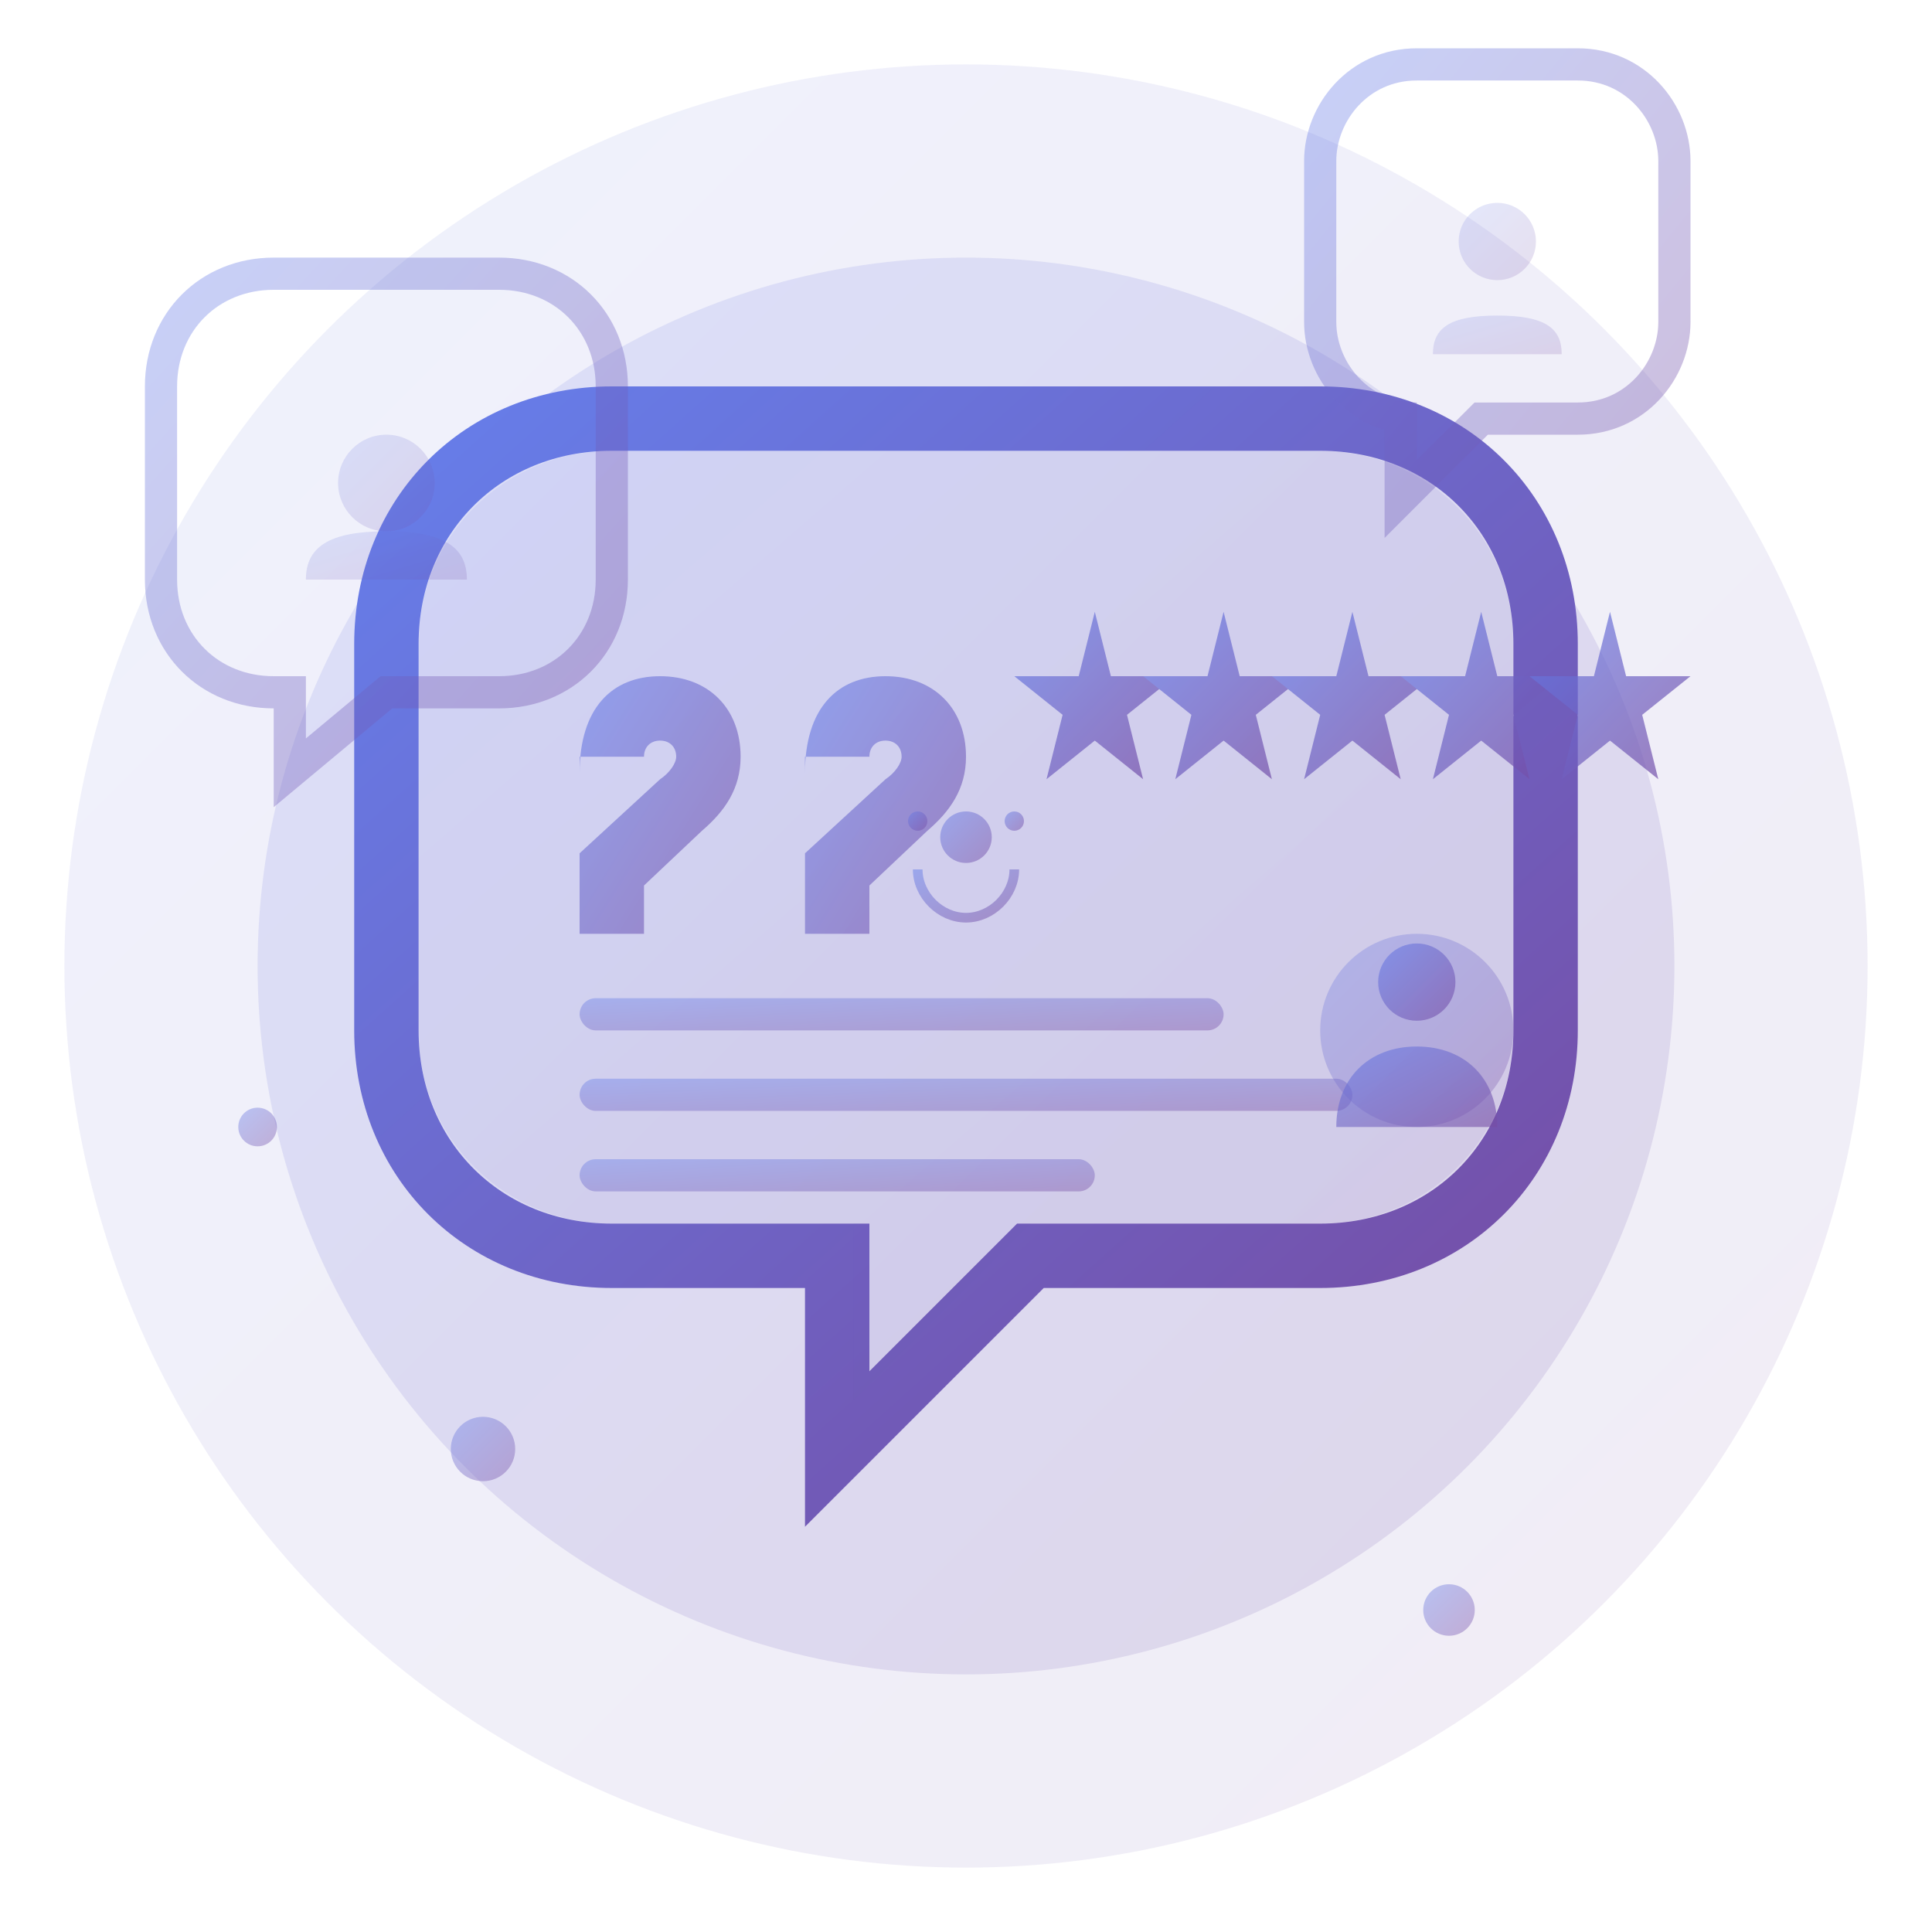
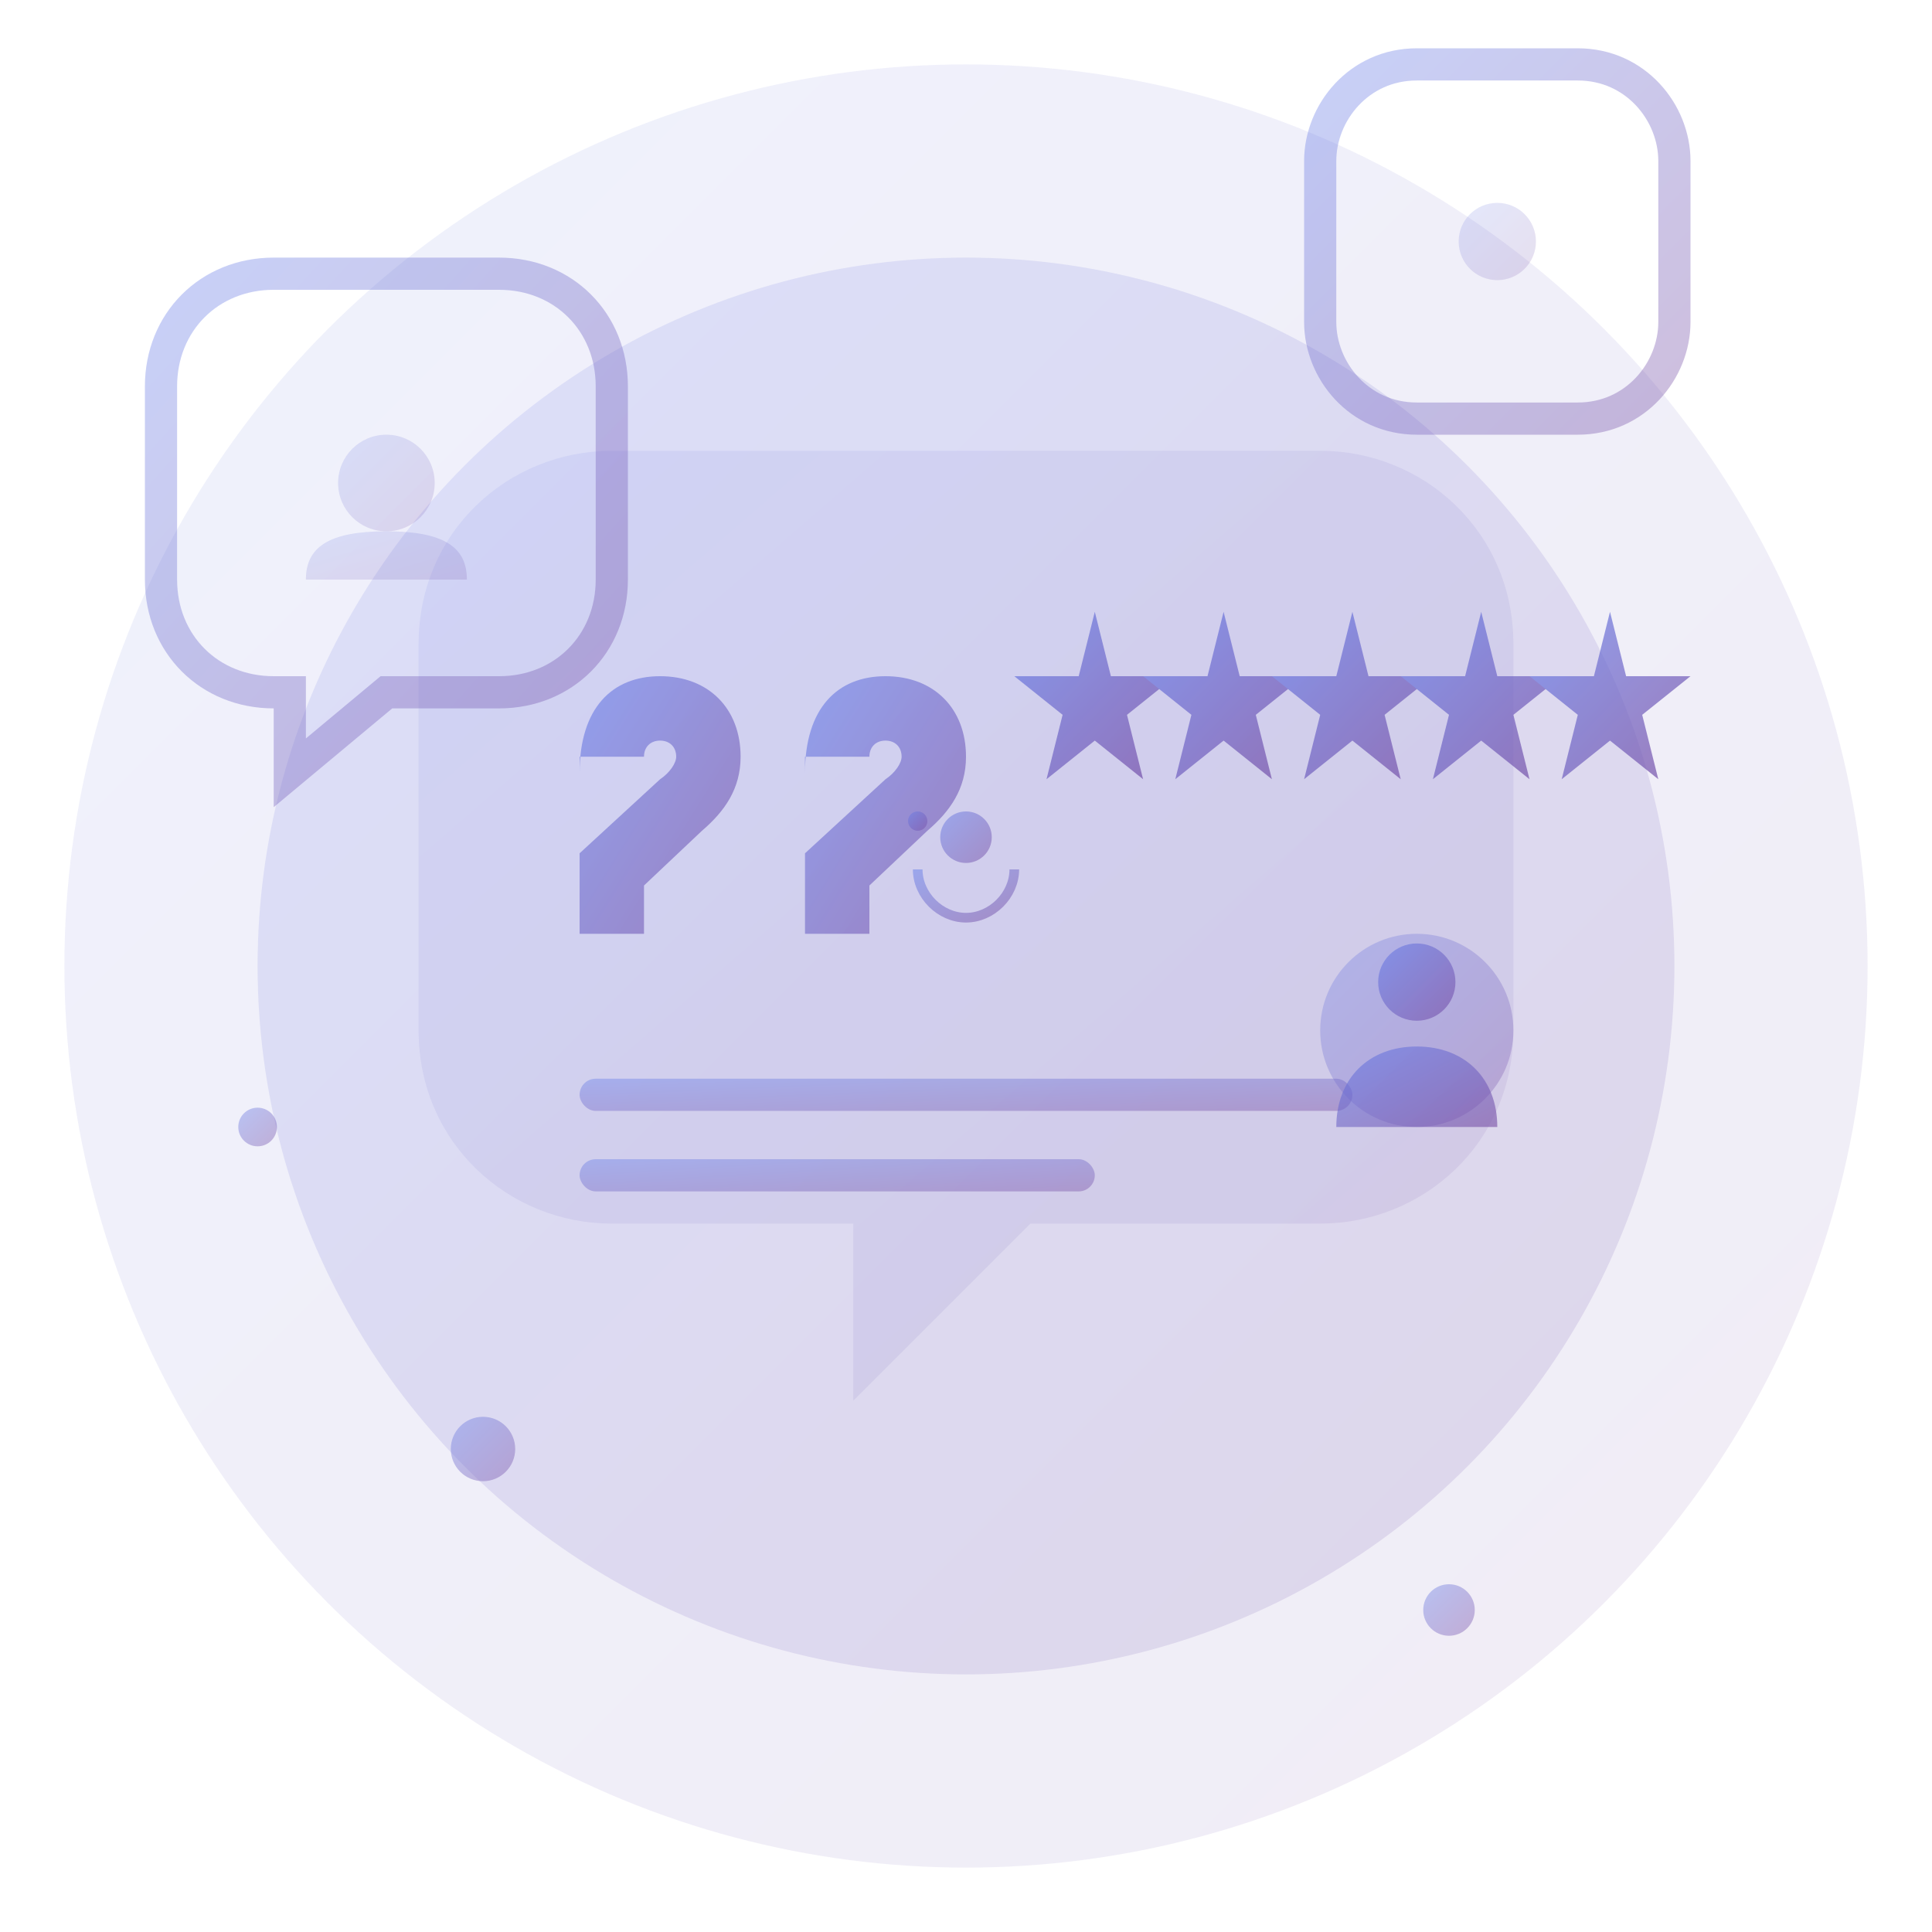
<svg xmlns="http://www.w3.org/2000/svg" width="60" height="60" viewBox="0 0 60 60" fill="none">
  <defs>
    <linearGradient id="testimonials-gradient" x1="0%" y1="0%" x2="100%" y2="100%">
      <stop offset="0%" style="stop-color:#667eea;stop-opacity:1" />
      <stop offset="100%" style="stop-color:#764ba2;stop-opacity:1" />
    </linearGradient>
  </defs>
  <circle cx="30" cy="30" r="28" fill="url(#testimonials-gradient)" opacity="0.1" />
  <circle cx="30" cy="30" r="22" fill="url(#testimonials-gradient)" opacity="0.15" />
-   <path d="M12 20C12 16 15 13 19 13H41C45 13 48 16 48 20V32C48 36 45 39 41 39H32L26 45L26 39H19C15 39 12 36 12 32V20Z" fill="none" stroke="url(#testimonials-gradient)" stroke-width="2" />
  <path d="M13 20C13 16.5 15.8 14 19 14H41C44.2 14 47 16.5 47 20V32C47 35.5 44.2 38 41 38H32L26.5 43.5L26.5 38H19C15.8 38 13 35.5 13 32V20Z" fill="url(#testimonials-gradient)" opacity="0.1" />
  <g fill="url(#testimonials-gradient)" opacity="0.6">
    <path d="M18 24C18 22 19 21 20.5 21C22 21 23 22 23 23.5C23 24.5 22.5 25.2 21.8 25.8L20 27.5V29H18V26.5L20.5 24.2C20.8 24 21 23.7 21 23.5C21 23.2 20.8 23 20.5 23C20.2 23 20 23.2 20 23.5H18V24Z" />
    <path d="M25 24C25 22 26 21 27.5 21C29 21 30 22 30 23.5C30 24.5 29.5 25.2 28.8 25.8L27 27.5V29H25V26.5L27.5 24.2C27.8 24 28 23.7 28 23.5C28 23.2 27.8 23 27.5 23C27.2 23 27 23.2 27 23.5H25V24Z" />
  </g>
-   <rect x="18" y="31" width="20" height="1" rx="0.5" fill="url(#testimonials-gradient)" opacity="0.4" />
  <rect x="18" y="33.5" width="24" height="1" rx="0.5" fill="url(#testimonials-gradient)" opacity="0.4" />
  <rect x="18" y="36" width="16" height="1" rx="0.5" fill="url(#testimonials-gradient)" opacity="0.4" />
  <circle cx="44" cy="32" r="3" fill="url(#testimonials-gradient)" opacity="0.3" />
  <circle cx="44" cy="30.5" r="1.2" fill="url(#testimonials-gradient)" opacity="0.6" />
  <path d="M41.5 35C41.5 33.5 42.5 32.5 44 32.5S46.5 33.5 46.5 35" fill="url(#testimonials-gradient)" opacity="0.6" />
  <g transform="translate(32, 18)" fill="url(#testimonials-gradient)" opacity="0.7">
    <path d="M2 1L2.5 3L4.5 3L3 4.2L3.5 6.2L2 5L0.5 6.2L1 4.2L-0.5 3L1.5 3Z" />
    <path d="M6 1L6.5 3L8.5 3L7 4.2L7.5 6.2L6 5L4.5 6.2L5 4.2L3.5 3L5.5 3Z" />
    <path d="M10 1L10.5 3L12.5 3L11 4.2L11.5 6.2L10 5L8.5 6.2L9 4.2L7.5 3L9.5 3Z" />
    <path d="M14 1L14.5 3L16.5 3L15 4.2L15.5 6.2L14 5L12.5 6.2L13 4.2L11.5 3L13.5 3Z" />
    <path d="M18 1L18.5 3L20.5 3L19 4.2L19.5 6.2L18 5L16.5 6.2L17 4.2L15.5 3L17.5 3Z" />
  </g>
  <g opacity="0.6">
    <path d="M5 12C5 10 6.5 8.5 8.5 8.5H15.5C17.5 8.5 19 10 19 12V18C19 20 17.5 21.5 15.5 21.5H12L9 24V21.5H8.5C6.5 21.5 5 20 5 18V12Z" fill="none" stroke="url(#testimonials-gradient)" stroke-width="1" opacity="0.6" />
    <circle cx="12" cy="15" r="1.5" fill="url(#testimonials-gradient)" opacity="0.3" />
    <path d="M9.5 18C9.5 17 10.2 16.5 12 16.5S14.5 17 14.5 18" fill="url(#testimonials-gradient)" opacity="0.3" />
-     <path d="M41 5C41 3.5 42.2 2 44 2H49C50.8 2 52 3.5 52 5V10C52 11.5 50.8 13 49 13H46L43.5 15.5V13H44C42.2 13 41 11.5 41 10V5Z" fill="none" stroke="url(#testimonials-gradient)" stroke-width="1" opacity="0.6" />
+     <path d="M41 5C41 3.5 42.2 2 44 2H49C50.8 2 52 3.5 52 5V10C52 11.5 50.8 13 49 13H46V13H44C42.2 13 41 11.5 41 10V5Z" fill="none" stroke="url(#testimonials-gradient)" stroke-width="1" opacity="0.6" />
    <circle cx="46.5" cy="7.5" r="1.2" fill="url(#testimonials-gradient)" opacity="0.3" />
-     <path d="M44.5 11C44.5 10.2 45 9.8 46.5 9.8S48.5 10.2 48.5 11" fill="url(#testimonials-gradient)" opacity="0.3" />
  </g>
  <g opacity="0.4">
    <circle cx="15" cy="45" r="1" fill="url(#testimonials-gradient)">
      <animate attributeName="cy" values="45;42;45" dur="3s" repeatCount="indefinite" />
    </circle>
    <circle cx="45" cy="50" r="0.8" fill="url(#testimonials-gradient)">
      <animate attributeName="cy" values="50;47;50" dur="4s" repeatCount="indefinite" />
    </circle>
    <circle cx="8" cy="35" r="0.6" fill="url(#testimonials-gradient)">
      <animate attributeName="cy" values="35;32;35" dur="3.5s" repeatCount="indefinite" />
    </circle>
  </g>
  <g transform="translate(30, 26)" opacity="0.5">
    <circle cx="0" cy="0" r="0.8" fill="url(#testimonials-gradient)" />
    <circle cx="-1.5" cy="-0.5" r="0.3" fill="url(#testimonials-gradient)" />
-     <circle cx="1.5" cy="-0.5" r="0.3" fill="url(#testimonials-gradient)" />
    <path d="M-1.5 1C-1.5 1.8 -0.8 2.5 0 2.5S1.5 1.8 1.5 1" stroke="url(#testimonials-gradient)" stroke-width="0.3" fill="none" />
  </g>
</svg>